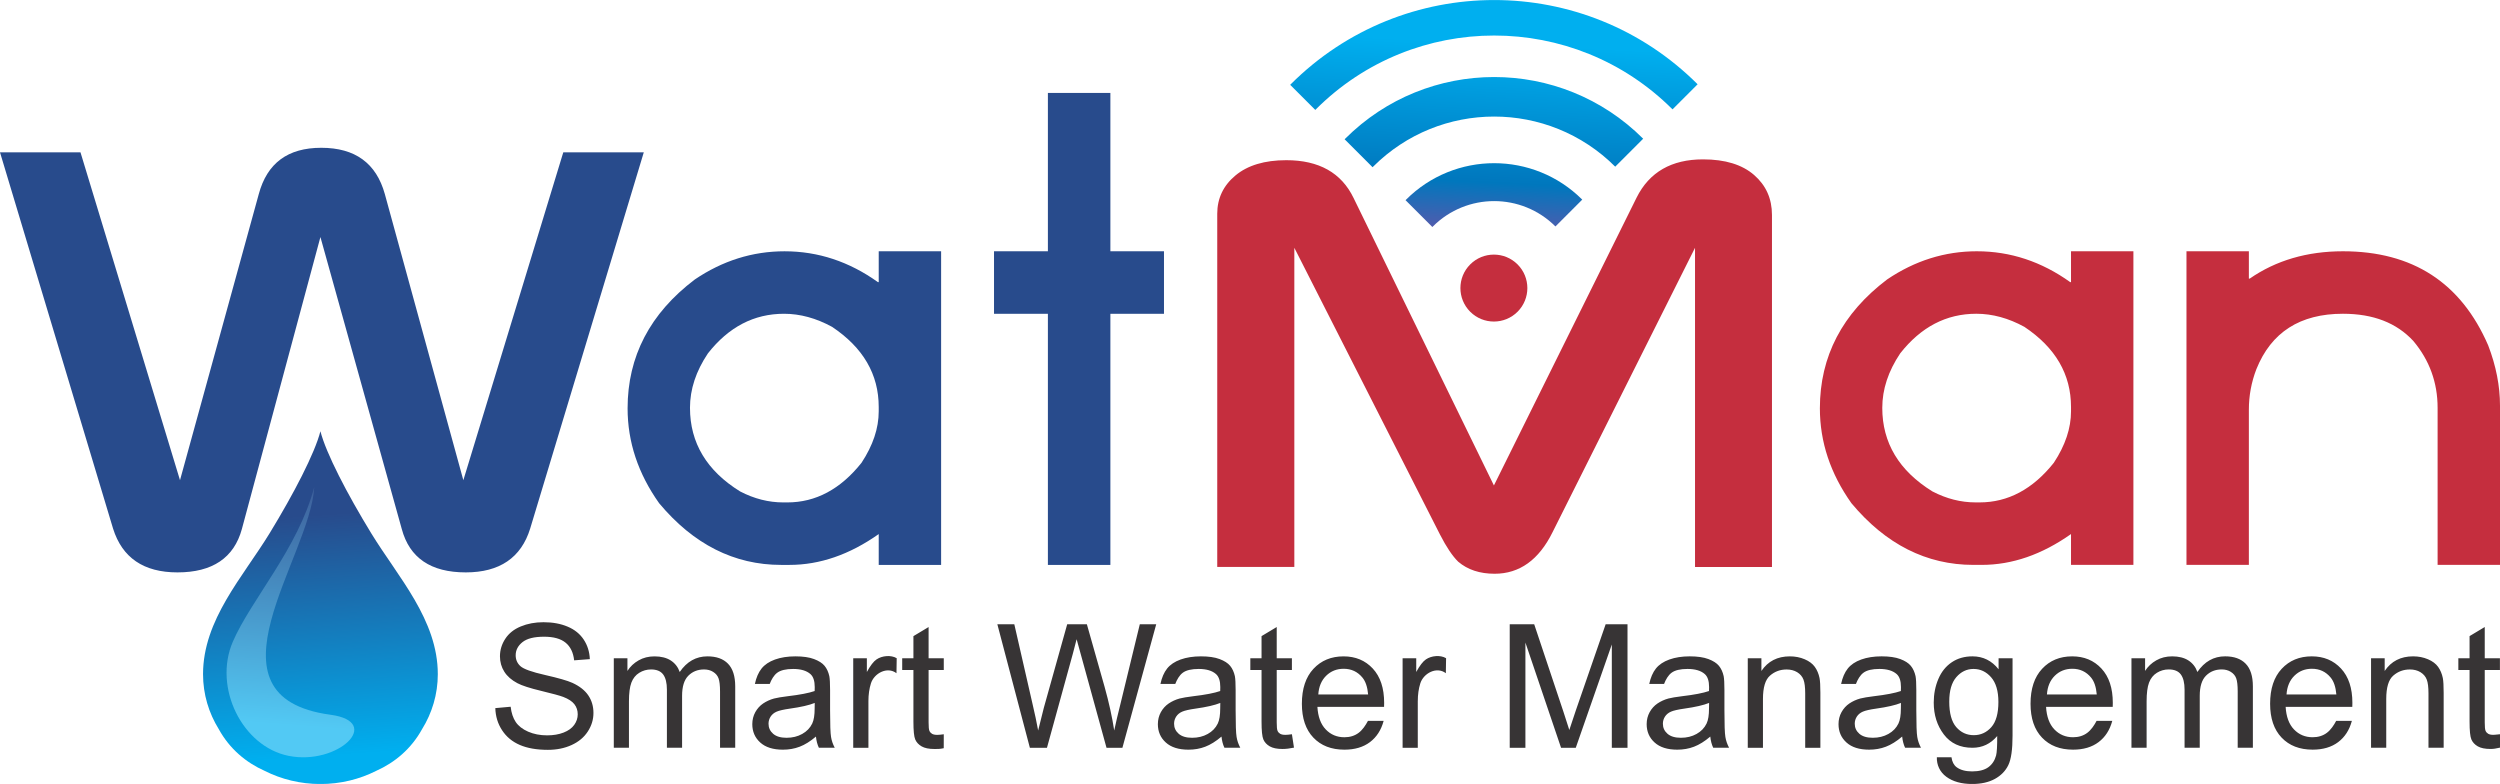
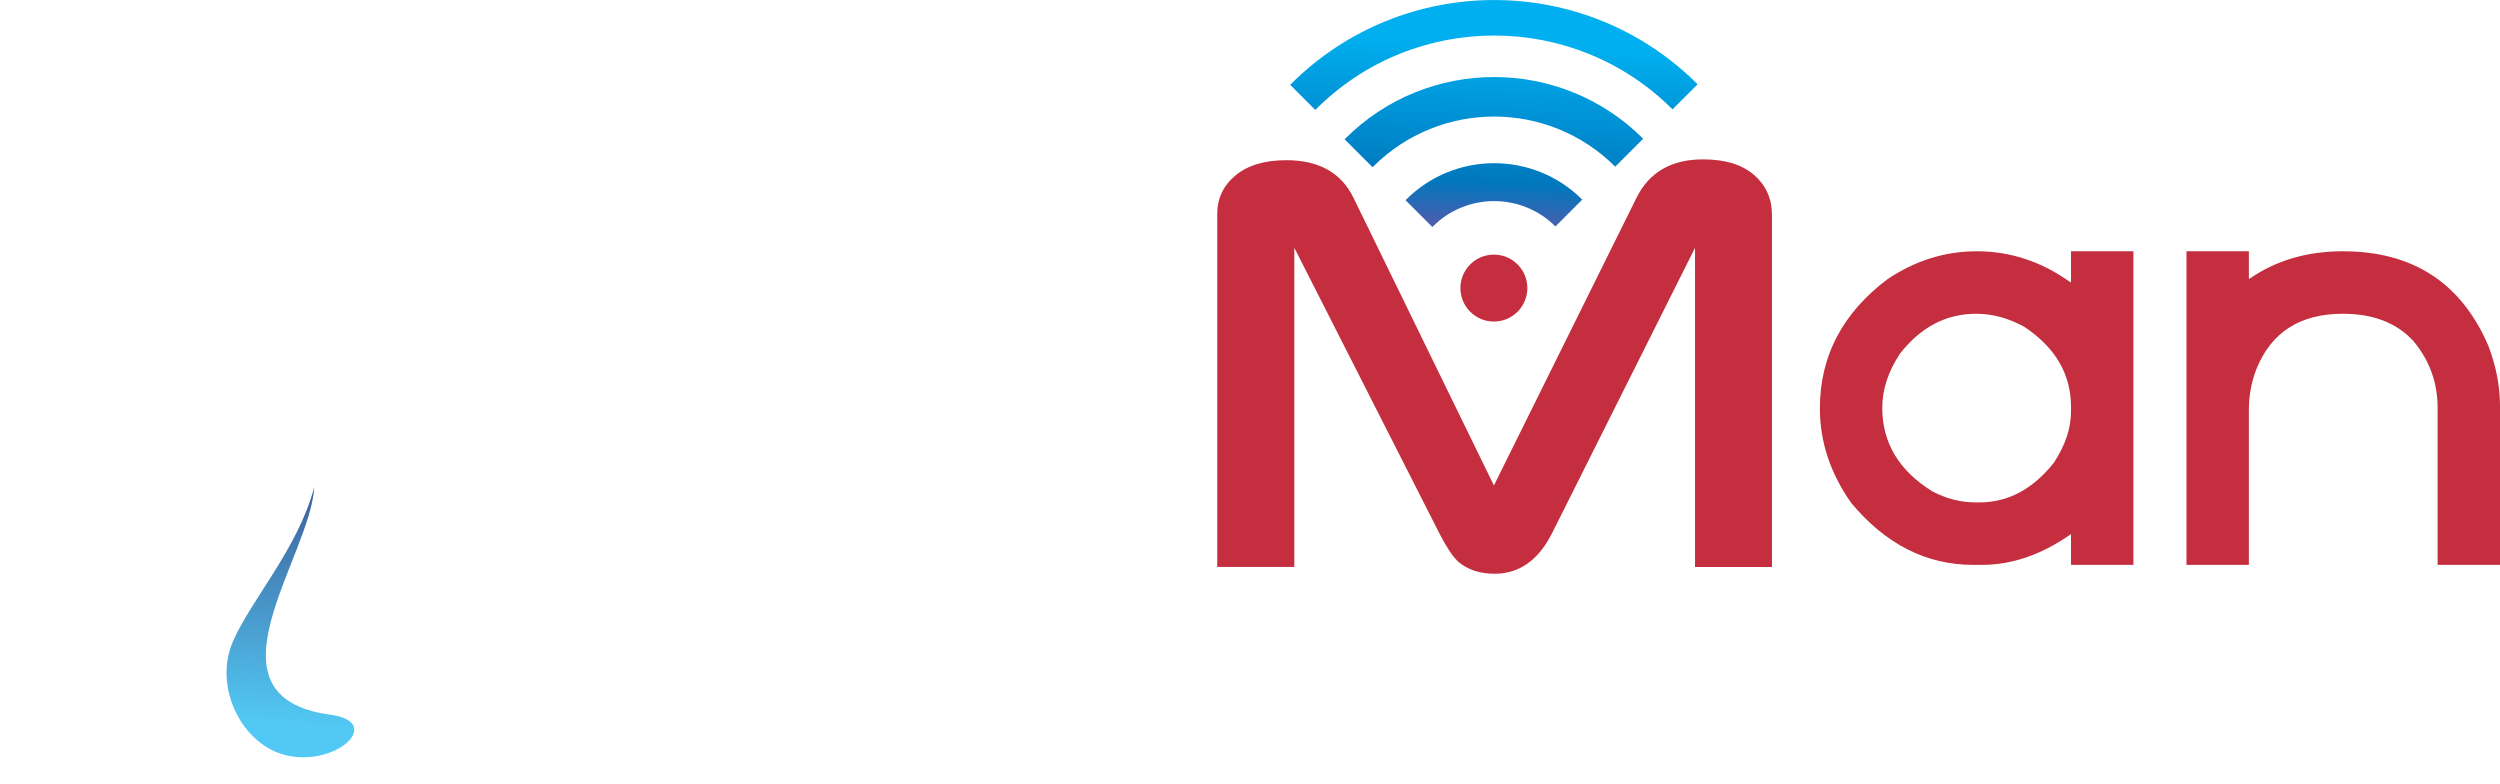
<svg xmlns="http://www.w3.org/2000/svg" xml:space="preserve" version="1.1" style="shape-rendering:geometricPrecision; text-rendering:geometricPrecision; image-rendering:optimizeQuality; fill-rule:evenodd; clip-rule:evenodd" viewBox="43.5 72.07 210 65.85">
  <defs>
    <style type="text/css">
   
    .fil1 {fill:#C52E3E}
    .fil0 {fill:#373435;fill-rule:nonzero}
    .fil3 {fill:#284B8C;fill-rule:nonzero}
    .fil5 {fill:url(#id0)}
    .fil4 {fill:url(#id1)}
    .fil2 {fill:url(#id2)}
   
  </style>
    <linearGradient id="id0" gradientUnits="userSpaceOnUse" x1="66.605" y1="132.917" x2="68.718" y2="104.494">
      <stop offset="0" style="stop-opacity:1; stop-color:#52C9F4" />
      <stop offset="1" style="stop-opacity:1; stop-color:#353375" />
    </linearGradient>
    <linearGradient id="id1" gradientUnits="userSpaceOnUse" x1="68.874" y1="115.386" x2="70.266" y2="135.652">
      <stop offset="0" style="stop-opacity:1; stop-color:#284B8C" />
      <stop offset="1" style="stop-opacity:1; stop-color:#00AFEF" />
    </linearGradient>
    <linearGradient id="id2" gradientUnits="userSpaceOnUse" x1="170.137" y1="75.759" x2="168.979" y2="99.081">
      <stop offset="0" style="stop-opacity:1; stop-color:#00AFEF" />
      <stop offset="0.502" style="stop-opacity:1; stop-color:#0077BD" />
      <stop offset="1" style="stop-opacity:1; stop-color:#EC268F" />
    </linearGradient>
  </defs>
  <g id="Layer_x0020_1">
    <g id="_2357181921456">
-       <path class="fil0" d="M85.106 131.552l1.289 -0.116c0.06,0.521 0.203,0.949 0.427,1.284 0.225,0.333 0.572,0.604 1.043,0.811 0.471,0.205 1.002,0.309 1.591,0.309 0.524,0 0.985,-0.077 1.386,-0.234 0.401,-0.157 0.698,-0.372 0.893,-0.645 0.196,-0.273 0.294,-0.57 0.294,-0.889 0,-0.324 -0.094,-0.606 -0.282,-0.85 -0.188,-0.241 -0.5,-0.444 -0.934,-0.611 -0.278,-0.106 -0.893,-0.275 -1.847,-0.505 -0.954,-0.229 -1.62,-0.444 -2.002,-0.647 -0.495,-0.261 -0.862,-0.584 -1.103,-0.968 -0.244,-0.384 -0.365,-0.816 -0.365,-1.292 0,-0.526 0.15,-1.016 0.447,-1.47 0.297,-0.456 0.729,-0.802 1.302,-1.038 0.57,-0.237 1.205,-0.355 1.903,-0.355 0.768,0 1.446,0.123 2.033,0.372 0.587,0.246 1.038,0.611 1.355,1.094 0.316,0.48 0.485,1.026 0.509,1.635l-1.318 0.101c-0.07,-0.654 -0.309,-1.149 -0.717,-1.482 -0.408,-0.336 -1.012,-0.502 -1.808,-0.502 -0.831,0 -1.437,0.152 -1.816,0.456 -0.379,0.304 -0.57,0.671 -0.57,1.101 0,0.372 0.135,0.679 0.403,0.92 0.266,0.239 0.954,0.488 2.069,0.739 1.115,0.254 1.881,0.473 2.296,0.662 0.601,0.278 1.048,0.628 1.335,1.055 0.287,0.425 0.43,0.915 0.43,1.47 0,0.553 -0.157,1.07 -0.473,1.557 -0.316,0.488 -0.768,0.867 -1.359,1.137 -0.592,0.271 -1.256,0.406 -1.997,0.406 -0.937,0 -1.722,-0.138 -2.354,-0.41 -0.635,-0.273 -1.13,-0.683 -1.49,-1.234 -0.362,-0.548 -0.55,-1.169 -0.57,-1.862zm77.489 -0.597c0,-0.538 0.07,-1.033 0.212,-1.485 0.268,-0.846 1.371,-1.444 2.144,-0.85l0.02 -1.261c-0.48,-0.289 -1.238,-0.215 -1.696,0.102 -0.249,0.169 -0.519,0.521 -0.811,1.055l0 -1.152 -1.145 0 0 7.519 1.275 0 0 -3.929zm-67.536 3.929l0 -7.519 1.145 0 0 1.062c0.234,-0.367 0.548,-0.664 0.939,-0.886 0.391,-0.225 0.836,-0.336 1.335,-0.336 0.555,0 1.012,0.116 1.367,0.345 0.355,0.232 0.606,0.553 0.751,0.968 0.599,-0.876 1.374,-1.314 2.33,-1.314 0.749,0 1.326,0.205 1.726,0.618 0.403,0.413 0.606,1.048 0.606,1.905l0 5.155 -1.275 0 0 -4.733c0,-0.507 -0.043,-0.874 -0.126,-1.099 -0.082,-0.225 -0.232,-0.403 -0.452,-0.541 -0.217,-0.138 -0.473,-0.205 -0.765,-0.205 -0.531,0 -0.971,0.176 -1.321,0.526 -0.35,0.352 -0.524,0.915 -0.524,1.688l0 4.363 -1.275 0 0 -4.88c0,-0.565 -0.104,-0.99 -0.312,-1.272 -0.208,-0.282 -0.548,-0.425 -1.019,-0.425 -0.357,0 -0.688,0.094 -0.992,0.282 -0.304,0.188 -0.524,0.464 -0.662,0.828 -0.135,0.362 -0.203,0.886 -0.203,1.569l0 3.897 -1.275 0zm16.98 -0.942c-0.473,0.403 -0.93,0.686 -1.367,0.852 -0.437,0.167 -0.905,0.249 -1.408,0.249 -0.826,0 -1.461,-0.2 -1.905,-0.604 -0.444,-0.401 -0.666,-0.915 -0.666,-1.54 0,-0.367 0.085,-0.703 0.251,-1.007 0.169,-0.304 0.389,-0.546 0.659,-0.729 0.273,-0.183 0.577,-0.324 0.918,-0.418 0.251,-0.065 0.63,-0.128 1.135,-0.191 1.029,-0.121 1.789,-0.268 2.275,-0.437 0.005,-0.174 0.007,-0.285 0.007,-0.331 0,-0.517 -0.121,-0.881 -0.362,-1.094 -0.326,-0.287 -0.811,-0.43 -1.454,-0.43 -0.601,0 -1.046,0.106 -1.331,0.316 -0.287,0.21 -0.497,0.582 -0.635,0.944l-1.246 0c0.114,-0.534 0.299,-0.966 0.56,-1.294 0.261,-0.328 0.637,-0.58 1.13,-0.758 0.49,-0.176 1.062,-0.266 1.71,-0.266 0.642,0 1.166,0.075 1.569,0.227 0.401,0.152 0.698,0.34 0.886,0.57 0.188,0.229 0.321,0.519 0.399,0.869 0.041,0.217 0.063,0.609 0.063,1.171l0 1.69c0,1.181 0.027,1.927 0.08,2.243 0.051,0.316 0.157,0.618 0.311,0.908l-1.333 0c-0.128,-0.268 -0.21,-0.582 -0.246,-0.942zm-0.101 -2.825c-0.464,0.188 -1.159,0.348 -2.086,0.478 -0.526,0.075 -0.898,0.159 -1.115,0.254 -0.217,0.094 -0.384,0.232 -0.502,0.41 -0.118,0.181 -0.179,0.382 -0.179,0.604 0,0.336 0.128,0.618 0.386,0.843 0.258,0.225 0.635,0.338 1.13,0.338 0.49,0 0.927,-0.106 1.311,-0.321 0.382,-0.212 0.664,-0.505 0.843,-0.874 0.138,-0.287 0.205,-0.71 0.205,-1.268l0.007 -0.464zm3.233 3.767l0 -7.519 1.145 0 0 1.152c0.292,-0.534 0.562,-0.886 0.811,-1.055 0.458,-0.316 1.216,-0.391 1.696,-0.102l-0.02 1.261c-0.774,-0.594 -1.876,0.004 -2.144,0.85 -0.142,0.452 -0.212,0.947 -0.212,1.485l0 3.929 -1.275 0zm7.606 -1.137l-0.003 1.173c-0.357,0.075 -0.502,0.066 -0.782,0.066 -0.461,0 -0.819,-0.072 -1.075,-0.22 -0.254,-0.147 -0.432,-0.338 -0.536,-0.577 -0.104,-0.239 -0.154,-0.741 -0.154,-1.507l0 -4.332 -0.942 0 0 -0.985 0.942 0 0 -1.859 1.275 -0.765 0 2.625 1.275 0 0 0.985 -1.275 0 0 4.404c0,0.365 0.022,0.599 0.068,0.703 0.043,0.104 0.116,0.186 0.217,0.249 0.101,0.06 0.246,0.092 0.434,0.092 0.14,0 0.326,-0.017 0.555,-0.051zm7.232 1.137l-2.731 -10.373 1.425 0 1.555 6.802c0.169,0.712 0.319,1.42 0.447,2.12 0.273,-1.106 0.432,-1.743 0.478,-1.912l1.961 -7.01 1.654 0 1.487 5.252c0.365,1.304 0.635,2.528 0.809,3.67 0.138,-0.654 0.314,-1.405 0.529,-2.253l1.62 -6.669 1.379 0 -2.84 10.373 -1.335 0 -2.175 -7.903c-0.183,-0.662 -0.295,-1.067 -0.336,-1.217 -0.118,0.473 -0.225,0.879 -0.316,1.215l-2.175 7.905 -1.434 0zm16.098 -0.942c-0.473,0.403 -0.93,0.686 -1.367,0.852 -0.437,0.167 -0.905,0.249 -1.408,0.249 -0.826,0 -1.461,-0.2 -1.905,-0.604 -0.444,-0.401 -0.666,-0.915 -0.666,-1.54 0,-0.367 0.085,-0.703 0.251,-1.007 0.169,-0.304 0.389,-0.546 0.659,-0.729 0.273,-0.183 0.577,-0.324 0.917,-0.418 0.251,-0.065 0.63,-0.128 1.135,-0.191 1.029,-0.121 1.789,-0.268 2.275,-0.437 0.005,-0.174 0.007,-0.285 0.007,-0.331 0,-0.517 -0.121,-0.881 -0.362,-1.094 -0.326,-0.287 -0.811,-0.43 -1.454,-0.43 -0.601,0 -1.046,0.106 -1.331,0.316 -0.287,0.21 -0.497,0.582 -0.635,0.944l-1.246 0c0.114,-0.534 0.299,-0.966 0.56,-1.294 0.261,-0.328 0.637,-0.58 1.13,-0.758 0.49,-0.176 1.062,-0.266 1.71,-0.266 0.642,0 1.166,0.075 1.569,0.227 0.401,0.152 0.698,0.34 0.886,0.57 0.188,0.229 0.321,0.519 0.398,0.869 0.041,0.217 0.063,0.609 0.063,1.171l0 1.69c0,1.181 0.026,1.927 0.08,2.243 0.051,0.316 0.157,0.618 0.311,0.908l-1.333 0c-0.128,-0.268 -0.21,-0.582 -0.246,-0.942zm-0.101 -2.825c-0.464,0.188 -1.159,0.348 -2.086,0.478 -0.526,0.075 -0.898,0.159 -1.116,0.254 -0.217,0.094 -0.384,0.232 -0.502,0.41 -0.118,0.181 -0.179,0.382 -0.179,0.604 0,0.336 0.128,0.618 0.386,0.843 0.258,0.225 0.635,0.338 1.13,0.338 0.49,0 0.927,-0.106 1.311,-0.321 0.382,-0.212 0.664,-0.505 0.843,-0.874 0.138,-0.287 0.205,-0.71 0.205,-1.268l0.007 -0.464zm6.015 2.63l0.174 1.125c-0.357,0.075 -0.678,0.113 -0.959,0.113 -0.461,0 -0.819,-0.072 -1.075,-0.22 -0.254,-0.147 -0.432,-0.338 -0.536,-0.577 -0.104,-0.239 -0.155,-0.741 -0.155,-1.507l0 -4.332 -0.942 0 0 -0.985 0.942 0 0 -1.859 1.275 -0.765 0 2.625 1.275 0 0 0.985 -1.275 0 0 4.404c0,0.365 0.022,0.599 0.068,0.703 0.043,0.104 0.116,0.186 0.217,0.249 0.101,0.06 0.246,0.092 0.434,0.092 0.14,0 0.326,-0.017 0.555,-0.051zm6.387 -1.123l1.318 0c-0.205,0.765 -0.589,1.362 -1.149,1.784 -0.56,0.423 -1.275,0.635 -2.147,0.635 -1.096,0 -1.966,-0.338 -2.608,-1.014 -0.642,-0.674 -0.964,-1.623 -0.964,-2.842 0,-1.26 0.324,-2.241 0.973,-2.936 0.65,-0.698 1.492,-1.046 2.528,-1.046 1.002,0 1.821,0.341 2.456,1.024 0.635,0.683 0.954,1.644 0.954,2.883 0,0.075 -0.002,0.188 -0.007,0.338l-5.599 0c0.048,0.823 0.28,1.456 0.7,1.893 0.418,0.437 0.942,0.657 1.567,0.657 0.466,0 0.865,-0.123 1.193,-0.369 0.331,-0.246 0.592,-0.64 0.785,-1.007zm-4.172 -2.217l4.187 0c-0.055,-0.633 -0.217,-1.106 -0.48,-1.422 -0.403,-0.49 -0.93,-0.737 -1.574,-0.737 -0.584,0 -1.074,0.196 -1.473,0.587 -0.396,0.391 -0.616,0.915 -0.659,1.572zm16.081 4.477l0 -10.373 2.057 0 2.453 7.343c0.227,0.683 0.391,1.195 0.495,1.536 0.118,-0.377 0.304,-0.932 0.555,-1.664l2.497 -7.215 1.837 0 0 10.373 -1.318 0 0 -8.678 -3.028 8.678 -1.236 0 -2.994 -8.837 0 8.837 -1.318 0zm16.849 -0.942c-0.473,0.403 -0.93,0.686 -1.367,0.852 -0.437,0.167 -0.905,0.249 -1.408,0.249 -0.826,0 -1.461,-0.2 -1.905,-0.604 -0.444,-0.401 -0.666,-0.915 -0.666,-1.54 0,-0.367 0.085,-0.703 0.251,-1.007 0.169,-0.304 0.389,-0.546 0.659,-0.729 0.273,-0.183 0.577,-0.324 0.917,-0.418 0.251,-0.065 0.63,-0.128 1.135,-0.191 1.029,-0.121 1.789,-0.268 2.275,-0.437 0.005,-0.174 0.007,-0.285 0.007,-0.331 0,-0.517 -0.121,-0.881 -0.362,-1.094 -0.326,-0.287 -0.811,-0.43 -1.454,-0.43 -0.601,0 -1.046,0.106 -1.331,0.316 -0.287,0.21 -0.497,0.582 -0.635,0.944l-1.246 0c0.114,-0.534 0.299,-0.966 0.56,-1.294 0.261,-0.328 0.637,-0.58 1.13,-0.758 0.49,-0.176 1.062,-0.266 1.71,-0.266 0.642,0 1.166,0.075 1.569,0.227 0.401,0.152 0.698,0.34 0.886,0.57 0.188,0.229 0.321,0.519 0.398,0.869 0.041,0.217 0.063,0.609 0.063,1.171l0 1.69c0,1.181 0.026,1.927 0.08,2.243 0.051,0.316 0.157,0.618 0.311,0.908l-1.333 0c-0.128,-0.268 -0.21,-0.582 -0.246,-0.942zm-0.101 -2.825c-0.464,0.188 -1.159,0.348 -2.086,0.478 -0.526,0.075 -0.898,0.159 -1.115,0.254 -0.217,0.094 -0.384,0.232 -0.502,0.41 -0.118,0.181 -0.179,0.382 -0.179,0.604 0,0.336 0.128,0.618 0.386,0.843 0.258,0.225 0.635,0.338 1.13,0.338 0.49,0 0.927,-0.106 1.311,-0.321 0.382,-0.212 0.664,-0.505 0.843,-0.874 0.138,-0.287 0.205,-0.71 0.205,-1.268l0.007 -0.464zm3.248 3.767l0 -7.519 1.145 0 0 1.067c0.551,-0.819 1.347,-1.227 2.388,-1.227 0.454,0 0.869,0.082 1.248,0.244 0.379,0.162 0.664,0.377 0.852,0.64 0.188,0.263 0.321,0.577 0.396,0.939 0.046,0.237 0.07,0.65 0.07,1.239l0 4.617 -1.275 0 0 -4.568c0,-0.519 -0.048,-0.908 -0.147,-1.164 -0.099,-0.256 -0.275,-0.461 -0.526,-0.616 -0.251,-0.152 -0.548,-0.229 -0.886,-0.229 -0.541,0 -1.007,0.172 -1.4,0.517 -0.394,0.343 -0.589,0.997 -0.589,1.958l0 4.102 -1.275 0zm12.969 -0.942c-0.473,0.403 -0.93,0.686 -1.367,0.852 -0.437,0.167 -0.905,0.249 -1.408,0.249 -0.826,0 -1.461,-0.2 -1.905,-0.604 -0.444,-0.401 -0.666,-0.915 -0.666,-1.54 0,-0.367 0.084,-0.703 0.251,-1.007 0.169,-0.304 0.389,-0.546 0.659,-0.729 0.273,-0.183 0.577,-0.324 0.918,-0.418 0.251,-0.065 0.63,-0.128 1.135,-0.191 1.028,-0.121 1.789,-0.268 2.275,-0.437 0.005,-0.174 0.007,-0.285 0.007,-0.331 0,-0.517 -0.121,-0.881 -0.362,-1.094 -0.326,-0.287 -0.811,-0.43 -1.454,-0.43 -0.601,0 -1.046,0.106 -1.331,0.316 -0.287,0.21 -0.497,0.582 -0.635,0.944l-1.246 0c0.113,-0.534 0.299,-0.966 0.56,-1.294 0.261,-0.328 0.637,-0.58 1.13,-0.758 0.49,-0.176 1.062,-0.266 1.71,-0.266 0.642,0 1.166,0.075 1.569,0.227 0.401,0.152 0.698,0.34 0.886,0.57 0.188,0.229 0.321,0.519 0.399,0.869 0.041,0.217 0.063,0.609 0.063,1.171l0 1.69c0,1.181 0.027,1.927 0.08,2.243 0.051,0.316 0.157,0.618 0.311,0.908l-1.333 0c-0.128,-0.268 -0.21,-0.582 -0.246,-0.942zm-0.101 -2.825c-0.464,0.188 -1.159,0.348 -2.086,0.478 -0.526,0.075 -0.898,0.159 -1.115,0.254 -0.217,0.094 -0.384,0.232 -0.502,0.41 -0.118,0.181 -0.179,0.382 -0.179,0.604 0,0.336 0.128,0.618 0.386,0.843 0.258,0.225 0.635,0.338 1.13,0.338 0.49,0 0.927,-0.106 1.311,-0.321 0.381,-0.212 0.664,-0.505 0.843,-0.874 0.138,-0.287 0.205,-0.71 0.205,-1.268l0.007 -0.464zm3.013 4.564l1.231 0c0.051,0.382 0.196,0.659 0.432,0.836 0.316,0.234 0.749,0.352 1.297,0.352 0.589,0 1.045,-0.118 1.367,-0.352 0.321,-0.234 0.538,-0.565 0.652,-0.988 0.065,-0.258 0.097,-0.802 0.092,-1.63 -0.558,0.657 -1.251,0.985 -2.081,0.985 -1.033,0 -1.835,-0.372 -2.4,-1.118 -0.567,-0.744 -0.85,-1.637 -0.85,-2.678 0,-0.717 0.13,-1.379 0.389,-1.985 0.258,-0.606 0.635,-1.072 1.128,-1.403 0.493,-0.331 1.072,-0.495 1.738,-0.495 0.886,0 1.618,0.362 2.192,1.087l0 -0.927 1.173 0 0 6.493c0,1.171 -0.118,1.999 -0.357,2.487 -0.237,0.488 -0.616,0.874 -1.13,1.157 -0.517,0.282 -1.152,0.425 -1.905,0.425 -0.896,0 -1.618,-0.2 -2.168,-0.604 -0.553,-0.401 -0.819,-1.007 -0.799,-1.642zm1.043 -4.684c0,0.983 0.196,1.7 0.587,2.151 0.394,0.452 0.884,0.678 1.473,0.678 0.587,0 1.077,-0.225 1.475,-0.674 0.396,-0.449 0.594,-1.154 0.594,-2.115 0,-0.917 -0.205,-1.61 -0.613,-2.076 -0.408,-0.466 -0.901,-0.698 -1.475,-0.698 -0.567,0 -1.048,0.229 -1.446,0.688 -0.396,0.459 -0.594,1.14 -0.594,2.045zm12.377 1.627l1.318 0c-0.205,0.765 -0.589,1.362 -1.149,1.784 -0.56,0.423 -1.275,0.635 -2.147,0.635 -1.096,0 -1.966,-0.338 -2.608,-1.014 -0.642,-0.674 -0.963,-1.623 -0.963,-2.842 0,-1.26 0.324,-2.241 0.973,-2.936 0.649,-0.698 1.492,-1.046 2.528,-1.046 1.002,0 1.821,0.341 2.456,1.024 0.635,0.683 0.954,1.644 0.954,2.883 0,0.075 -0.002,0.188 -0.007,0.338l-5.599 0c0.048,0.823 0.28,1.456 0.7,1.893 0.418,0.437 0.942,0.657 1.567,0.657 0.466,0 0.864,-0.123 1.193,-0.369 0.331,-0.246 0.592,-0.64 0.785,-1.007zm-4.172 -2.217l4.187 0c-0.056,-0.633 -0.217,-1.106 -0.48,-1.422 -0.403,-0.49 -0.93,-0.737 -1.574,-0.737 -0.584,0 -1.075,0.196 -1.473,0.587 -0.396,0.391 -0.616,0.915 -0.659,1.572zm7.101 4.477l0 -7.519 1.145 0 0 1.062c0.234,-0.367 0.548,-0.664 0.939,-0.886 0.391,-0.225 0.836,-0.336 1.335,-0.336 0.555,0 1.012,0.116 1.367,0.345 0.355,0.232 0.606,0.553 0.751,0.968 0.599,-0.876 1.374,-1.314 2.33,-1.314 0.749,0 1.326,0.205 1.726,0.618 0.403,0.413 0.606,1.048 0.606,1.905l0 5.155 -1.275 0 0 -4.733c0,-0.507 -0.043,-0.874 -0.126,-1.099 -0.082,-0.225 -0.232,-0.403 -0.452,-0.541 -0.217,-0.138 -0.473,-0.205 -0.765,-0.205 -0.531,0 -0.971,0.176 -1.321,0.526 -0.35,0.352 -0.524,0.915 -0.524,1.688l0 4.363 -1.275 0 0 -4.88c0,-0.565 -0.104,-0.99 -0.311,-1.272 -0.208,-0.282 -0.548,-0.425 -1.019,-0.425 -0.357,0 -0.688,0.094 -0.993,0.282 -0.304,0.188 -0.524,0.464 -0.662,0.828 -0.135,0.362 -0.203,0.886 -0.203,1.569l0 3.897 -1.275 0zm17.197 -2.26l1.318 0c-0.205,0.765 -0.589,1.362 -1.149,1.784 -0.56,0.423 -1.275,0.635 -2.147,0.635 -1.096,0 -1.966,-0.338 -2.608,-1.014 -0.642,-0.674 -0.964,-1.623 -0.964,-2.842 0,-1.26 0.324,-2.241 0.973,-2.936 0.65,-0.698 1.492,-1.046 2.528,-1.046 1.002,0 1.821,0.341 2.456,1.024 0.635,0.683 0.954,1.644 0.954,2.883 0,0.075 -0.002,0.188 -0.007,0.338l-5.599 0c0.048,0.823 0.28,1.456 0.7,1.893 0.418,0.437 0.942,0.657 1.567,0.657 0.466,0 0.865,-0.123 1.193,-0.369 0.331,-0.246 0.592,-0.64 0.785,-1.007zm-4.172 -2.217l4.187 0c-0.055,-0.633 -0.217,-1.106 -0.48,-1.422 -0.403,-0.49 -0.93,-0.737 -1.574,-0.737 -0.584,0 -1.075,0.196 -1.473,0.587 -0.396,0.391 -0.616,0.915 -0.659,1.572zm7.101 4.477l0 -7.519 1.145 0 0 1.067c0.551,-0.819 1.347,-1.227 2.388,-1.227 0.454,0 0.869,0.082 1.248,0.244 0.379,0.162 0.664,0.377 0.852,0.64 0.188,0.263 0.321,0.577 0.396,0.939 0.046,0.237 0.07,0.65 0.07,1.239l0 4.617 -1.275 0 0 -4.568c0,-0.519 -0.048,-0.908 -0.147,-1.164 -0.099,-0.256 -0.275,-0.461 -0.526,-0.616 -0.251,-0.152 -0.548,-0.229 -0.886,-0.229 -0.541,0 -1.007,0.172 -1.4,0.517 -0.394,0.343 -0.589,0.997 -0.589,1.958l0 4.102 -1.275 0zm10.835 -1.137l0 1.125c-0.357,0.075 -0.515,0.113 -0.795,0.113 -0.461,0 -0.819,-0.072 -1.075,-0.22 -0.253,-0.147 -0.432,-0.338 -0.536,-0.577 -0.104,-0.239 -0.154,-0.741 -0.154,-1.507l0 -4.332 -0.942 0 0 -0.985 0.942 0 0 -1.859 1.275 -0.765 0 2.625 1.275 0 0 0.985 -1.275 0 0 4.404c0,0.365 0.022,0.599 0.068,0.703 0.043,0.104 0.116,0.186 0.217,0.249 0.101,0.06 0.246,0.092 0.434,0.092 0.14,0 0.162,-0.017 0.565,-0.051z" />
      <g>
        <g>
          <g>
            <path class="fil1" d="M166.998 98.257c-1.098,-1.098 -1.098,-2.879 0,-3.977 1.098,-1.098 2.879,-1.098 3.977,0 1.098,1.098 1.098,2.879 0,3.977 -1.098,1.098 -2.879,1.098 -3.977,0z" />
-             <path class="fil2" d="M151.875 79.196c0.014,-0.014 0.027,-0.028 0.041,-0.042 9.439,-9.439 24.742,-9.441 34.183,-0.005l-2.108 2.108c-8.277,-8.271 -21.691,-8.269 -29.966,0.005 -0.014,0.014 -0.027,0.028 -0.041,0.042l-2.109 -2.109zm4.573 4.573c0.014,-0.014 0.027,-0.028 0.041,-0.042 6.913,-6.913 18.121,-6.915 25.037,-0.005l-2.348 2.348c-5.619,-5.613 -14.724,-5.612 -20.34,0.005 -0.014,0.014 -0.027,0.028 -0.041,0.042l-2.348 -2.348zm5.117 5.117c0.014,-0.014 0.027,-0.028 0.041,-0.042 4.087,-4.087 10.712,-4.089 14.802,-0.005l-2.252 2.252c-2.845,-2.84 -7.454,-2.838 -10.297,0.005 -0.014,0.014 -0.027,0.028 -0.041,0.042l-2.252 -2.252z" />
+             <path class="fil2" d="M151.875 79.196c0.014,-0.014 0.027,-0.028 0.041,-0.042 9.439,-9.439 24.742,-9.441 34.183,-0.005l-2.108 2.108c-8.277,-8.271 -21.691,-8.269 -29.966,0.005 -0.014,0.014 -0.027,0.028 -0.041,0.042l-2.109 -2.109zm4.573 4.573c0.014,-0.014 0.027,-0.028 0.041,-0.042 6.913,-6.913 18.121,-6.915 25.037,-0.005l-2.348 2.348c-5.619,-5.613 -14.724,-5.612 -20.34,0.005 -0.014,0.014 -0.027,0.028 -0.041,0.042l-2.348 -2.348zm5.117 5.117c0.014,-0.014 0.027,-0.028 0.041,-0.042 4.087,-4.087 10.712,-4.089 14.802,-0.005l-2.252 2.252c-2.845,-2.84 -7.454,-2.838 -10.297,0.005 -0.014,0.014 -0.027,0.028 -0.041,0.042z" />
          </g>
          <path class="fil1" d="M192.346 119.696l-6.464 0 0 -26.81 -11.963 23.88c-1.151,2.337 -2.779,3.499 -4.871,3.499 -1.244,0 -2.267,-0.337 -3.058,-1.012 -0.477,-0.465 -0.988,-1.221 -1.535,-2.29l-12.231 -24.078 0 26.81 -6.476 0 0 -29.67c0,-1.29 0.512,-2.372 1.535,-3.22 1.023,-0.849 2.442,-1.279 4.267,-1.279 2.744,0 4.627,1.058 5.65,3.174l11.789 24.148 11.987 -24.182c1.07,-2.139 2.93,-3.209 5.58,-3.209 1.86,0 3.29,0.442 4.29,1.314 1,0.872 1.5,1.988 1.5,3.36l0 29.565zm34.818 -26.519l5.241 0 0 2.298 0.069 0c2.206,-1.529 4.819,-2.298 7.831,-2.298 5.856,0 9.921,2.636 12.204,7.908 0.661,1.722 0.991,3.414 0.991,5.064l0 13.372 -5.241 0 0 -13.195c0,-2.113 -0.676,-3.981 -2.029,-5.603 -1.414,-1.537 -3.381,-2.298 -5.925,-2.298 -3.597,0 -6.025,1.552 -7.27,4.657 -0.423,1.099 -0.63,2.231 -0.63,3.405l0 13.034 -5.241 0 0 -26.344zm-25.553 13.149c0,2.943 1.406,5.287 4.212,7.024 1.183,0.615 2.39,0.922 3.627,0.922l0.338 0c2.382,0 4.465,-1.107 6.232,-3.328 0.961,-1.46 1.445,-2.897 1.445,-4.327l0 -0.361c0,-2.744 -1.306,-4.988 -3.919,-6.732 -1.337,-0.73 -2.682,-1.099 -4.035,-1.099 -2.521,0 -4.649,1.107 -6.394,3.328 -0.999,1.491 -1.506,3.013 -1.506,4.573zm7.946 -13.149c2.821,0 5.433,0.869 7.839,2.59l0.069 0 0 -2.59 5.241 0 0 26.344 -5.241 0 0 -2.59c-2.451,1.729 -4.951,2.59 -7.501,2.59l-0.699 0c-3.941,0 -7.362,-1.729 -10.244,-5.18 -1.768,-2.49 -2.651,-5.149 -2.651,-7.969 0,-4.365 1.883,-7.977 5.648,-10.828 2.329,-1.575 4.842,-2.367 7.539,-2.367z" />
        </g>
        <g>
-           <path class="fil3" d="M131.523 79.875l5.249 0 0 13.303 4.503 0 0 5.249 -4.503 0 0 21.096 -5.249 0 0 -21.096 -4.526 0 0 -5.249 4.526 0 0 -13.303zm-30.064 26.452c0,2.943 1.406,5.287 4.211,7.024 1.183,0.615 2.39,0.922 3.627,0.922l0.338 0c2.382,0 4.465,-1.107 6.232,-3.328 0.961,-1.46 1.445,-2.897 1.445,-4.327l0 -0.361c0,-2.744 -1.306,-4.988 -3.919,-6.732 -1.337,-0.73 -2.682,-1.099 -4.035,-1.099 -2.521,0 -4.65,1.107 -6.394,3.328 -0.999,1.491 -1.506,3.013 -1.506,4.573zm7.946 -13.149c2.821,0 5.433,0.869 7.839,2.59l0.069 0 0 -2.59 5.241 0 0 26.344 -5.241 0 0 -2.59c-2.451,1.729 -4.952,2.59 -7.501,2.59l-0.699 0c-3.94,0 -7.362,-1.729 -10.244,-5.18 -1.768,-2.49 -2.651,-5.149 -2.651,-7.969 0,-4.365 1.883,-7.977 5.648,-10.828 2.329,-1.575 4.842,-2.367 7.539,-2.367zm-11.826 -8.315l-9.544 31.605c-0.758,2.451 -2.57,3.683 -5.411,3.683 -2.937,0 -4.725,-1.22 -5.376,-3.647l-6.833 -24.523 -6.596 24.523c-0.663,2.428 -2.475,3.647 -5.412,3.647 -2.842,0 -4.642,-1.231 -5.411,-3.683l-9.497 -31.605 6.761 0 8.36 27.543 6.619 -24.038c0.699,-2.593 2.439,-3.884 5.246,-3.884 2.842,0 4.618,1.291 5.34,3.884l6.596 24.038 8.396 -27.543 6.761 0z" />
          <g>
-             <path class="fil4" d="M70.415 108.297c-0.477,1.855 -2.234,5.241 -4.266,8.565 -2.25,3.681 -5.594,7.264 -5.594,11.842 0,1.684 0.483,3.262 1.325,4.621 0.905,1.64 2.269,2.792 3.856,3.499 1.392,0.703 2.986,1.103 4.679,1.103 1.693,0 3.287,-0.4 4.679,-1.103 1.587,-0.707 2.95,-1.859 3.856,-3.499 0.843,-1.359 1.325,-2.937 1.325,-4.621 0,-4.578 -3.344,-8.161 -5.594,-11.842 -2.032,-3.324 -3.789,-6.71 -4.266,-8.565z" />
            <path class="fil5" d="M69.898 112.98c-1.352,5.153 -5.346,9.513 -6.846,13.007 -1.646,3.834 0.792,8.786 4.682,9.573 4.145,0.839 8.003,-2.851 3.528,-3.451 -11.176,-1.5 -1.682,-13.196 -1.364,-19.129z" />
          </g>
        </g>
      </g>
    </g>
  </g>
</svg>